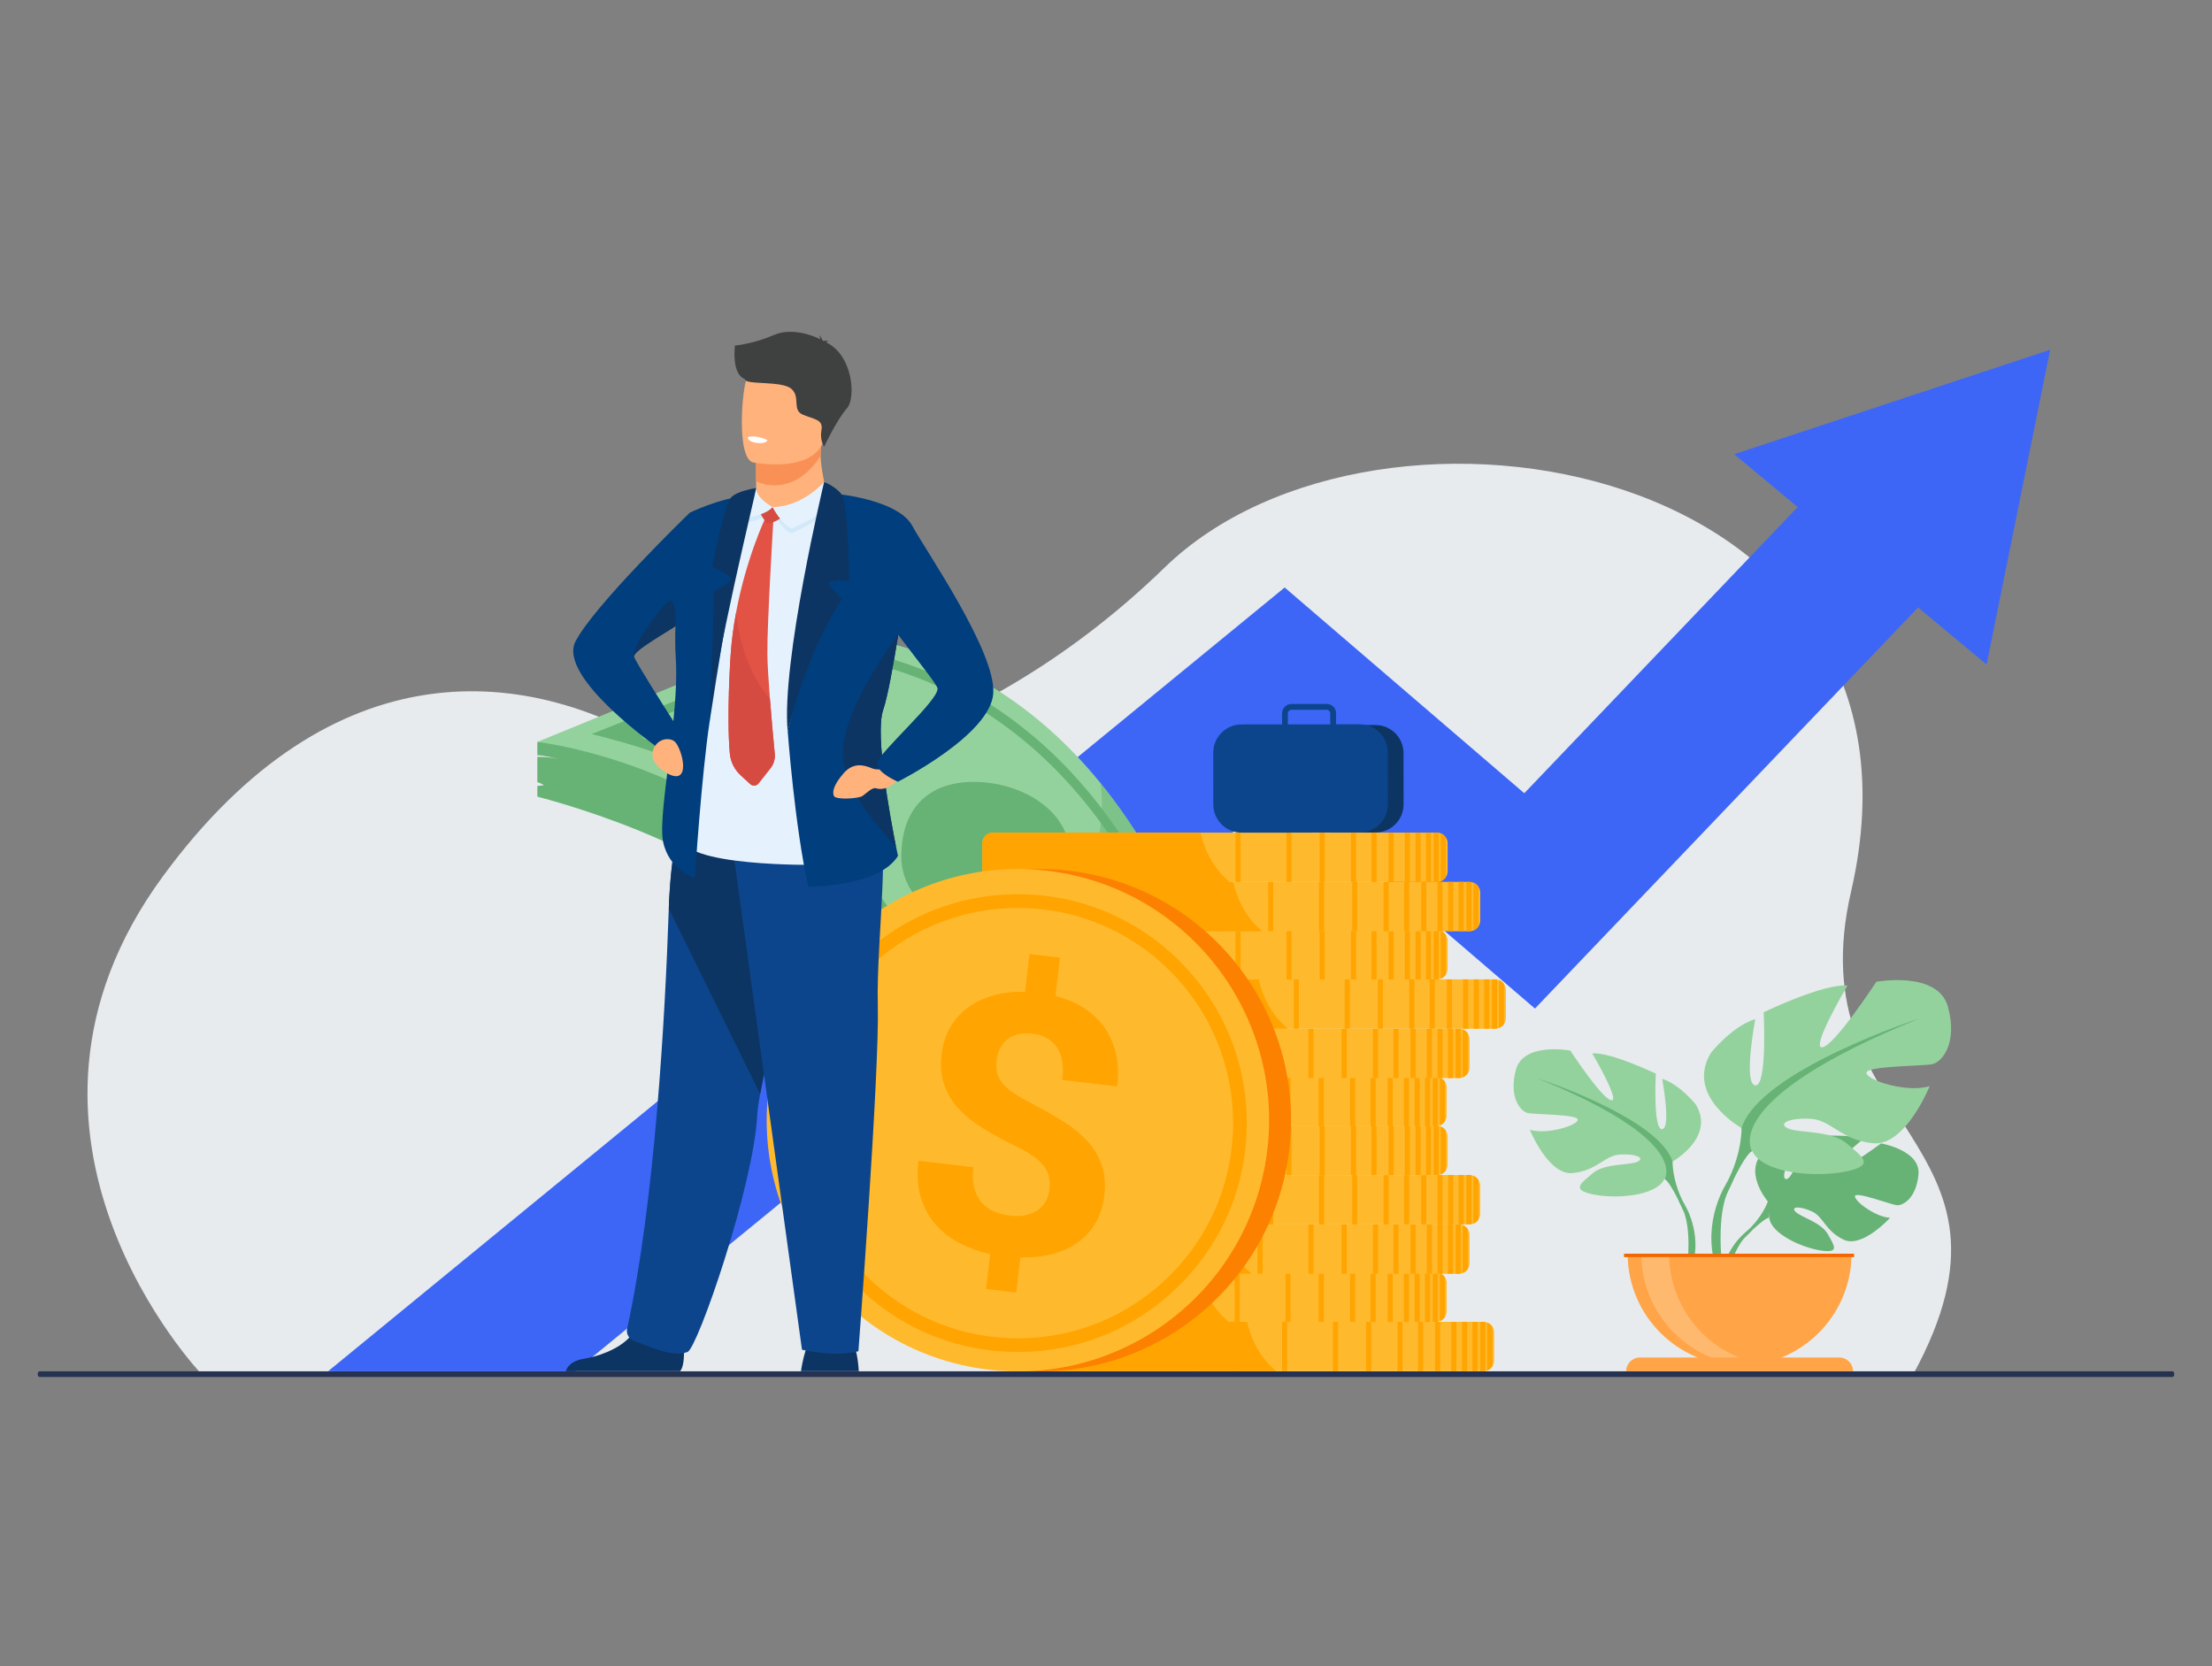
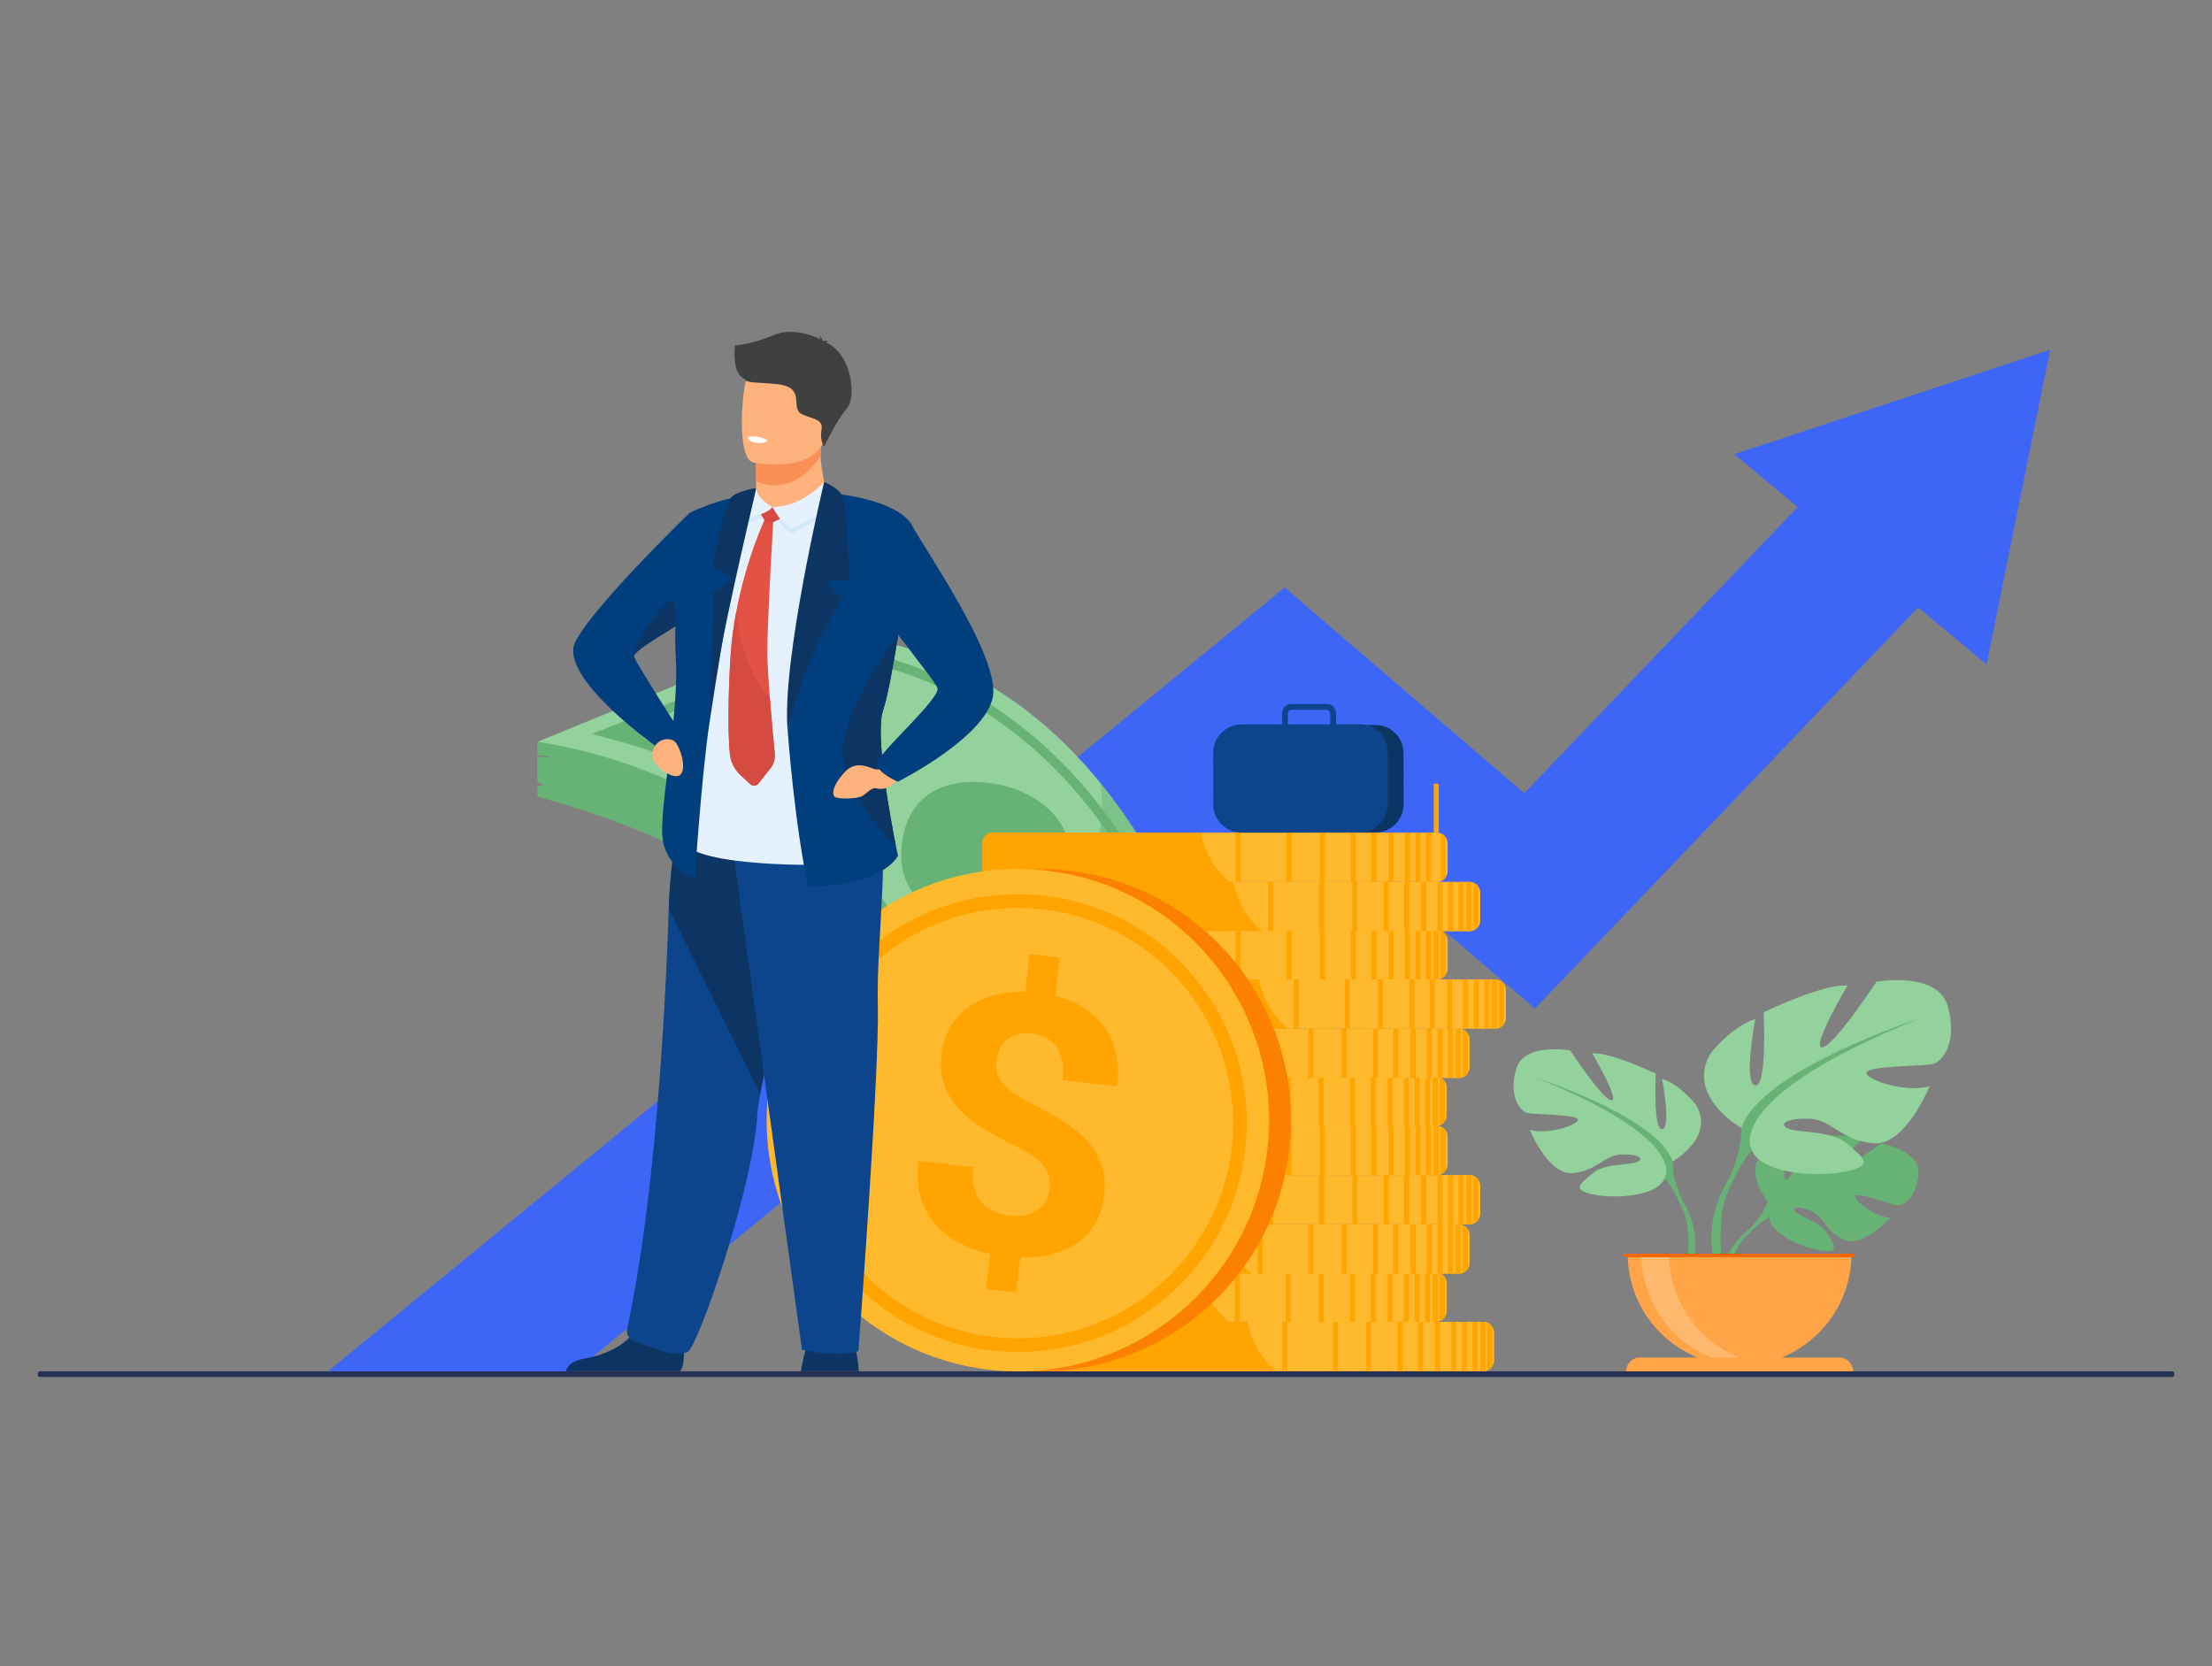
<svg xmlns="http://www.w3.org/2000/svg" id="The_Problem" version="1.1" viewBox="0 0 703.53 530">
  <rect x="0" y="0" width="703.53" height="530" fill="#808080" stroke="none" />
  <defs>
    <style>
      .st0 {
        fill: #0d458d;
      }

      .st1 {
        fill: #ffb96f;
      }

      .st2 {
        fill: #0c3563;
      }

      .st3 {
        fill: #3f4040;
      }

      .st4 {
        fill: #263252;
      }

      .st5 {
        fill: #fff;
      }

      .st6 {
        fill: #ffa400;
      }

      .st7 {
        fill: #3d66f7;
      }

      .st8 {
        fill: #fc8100;
      }

      .st9 {
        fill: #ffb92c;
      }

      .st10 {
        opacity: .5;
      }

      .st10, .st11 {
        fill: #67b375;
      }

      .st12 {
        fill: #f99156;
      }

      .st13 {
        fill: #ffa447;
      }

      .st14 {
        fill: #d54b41;
      }

      .st15 {
        fill: #94d29d;
      }

      .st16 {
        fill: #f46700;
      }

      .st17 {
        fill: #e5f2fd;
      }

      .st18 {
        fill: #ffb27b;
      }

      .st19 {
        fill: #003e7d;
      }

      .st20 {
        fill: #e25345;
      }

      .st21 {
        fill: #d2e9f9;
      }

      .st22 {
        fill: #e7ebee;
      }
    </style>
  </defs>
-   <path class="st22" d="M64.16,437.14s-72.79-76.09-12.31-158.47c53.66-73.09,116.23-68.09,162.13-38.43,19.55,12.63,92.59,2.28,156.45-59.74,67.99-66.03,249.87-33.6,218.31,103.06-17.57,76.09,60.9,78.26,19.67,153.74l-544.26-.16Z" />
  <path class="st4" d="M12.64,436.17h678.24c.35,0,.63.28.63.63v.54c0,.35-.28.63-.63.63H12.65c-.35,0-.63-.28-.63-.63v-.54c0-.35.28-.63.63-.63Z" />
  <polygon class="st7" points="652.06 111.24 551.58 144.47 571.75 161.28 571.75 161.28 484.8 252.3 408.59 186.86 104.37 436.13 107.05 436.17 182.84 436.17 407.85 251.81 488.19 320.79 610.06 193.21 610.06 193.21 631.84 211.36 652.06 111.24" />
  <g>
    <g>
      <path class="st11" d="M295.73,375.52l-23.08-1.99s1.33-14.23-2.73-33.21c-3-14.02-8.94-30.63-20.53-46.02-19.77-26.24-78.49-40.91-78.49-40.91v-3.4l2.11-.23s-.91-.63-2.11-1v-8.03c1.73-.02,4.22.08,6.67.65-1.38-.34-4.31-1.02-6.67-1.2v-4.22c85.06,2.27,112.8,53.65,121.49,93.41,5.57,25.45,3.33,46.14,3.33,46.14Z" />
      <path class="st15" d="M396.75,368.05l-101.02,7.47c-.52-15.56-4.58-31.65-8.51-43.85-3.93-12.2-7.73-20.51-7.73-20.51-30.22-66.22-108.58-75.19-108.58-75.19l86.97-35.62c42.02,3.16,71.49,23.34,92.11,48.68,40.38,49.62,46.76,119.02,46.76,119.02Z" />
    </g>
    <path class="st10" d="M396.75,368.05l-101.02,7.47-23.08-1.99s1.33-14.23-2.73-33.21c4.81-2.9,10.53-5.79,17.3-8.65,1.78-.75,3.5-1.51,5.18-2.29,64.32-29.69,58.33-75.93,57.6-80.35,40.38,49.62,46.76,119.02,46.76,119.02Z" />
    <path class="st11" d="M388.81,375.83l-90.03-1.74.32-1.73c.05-.26,4.67-26.66-6.12-56.67-6.32-17.58-16.63-32.96-30.64-45.72-17.55-15.98-41-27.87-69.71-35.35l-4.42-1.15,70.27-27.96h.27c.76-.02,18.86-.3,42.12,10.71,13.64,6.45,26.19,15.46,37.31,26.78,13.88,14.13,25.55,31.91,34.7,52.85.72,1.61,17.82,40,16.92,63.05v.03s-.99,16.9-.99,16.9ZM302.31,371.16l83.67,1.62.82-14.01c.36-9.21-2.4-22.78-7.98-39.26-4.24-12.52-8.64-22.35-8.68-22.45-8.99-20.58-20.43-38.03-34.02-51.88-10.85-11.07-23.1-19.88-36.39-26.19-14.42-6.84-27-9.23-34.28-10.06-3.82-.43-7.69.08-11.26,1.5l-48.7,19.38c-2.54,1.01-2.41,4.64.19,5.48,23.68,7.63,43.4,18.54,58.74,32.52,14.37,13.11,24.95,28.91,31.42,46.99,5.76,16.07,7.14,30.98,7.29,40.66.11,7.51-.46,13.05-.82,15.69Z" />
    <path class="st11" d="M340.37,272.39c0,14.83-8.69,23.79-23.52,23.79s-30.19-8.96-30.19-23.79,8.21-23.7,23.05-23.7,30.66,8.87,30.66,23.7Z" />
  </g>
  <g>
    <g>
      <path class="st9" d="M475.21,423.85v8.86c0,.71-.21,1.36-.59,1.91-.39.57-.95,1.03-1.6,1.28-.2.08-.41.14-.63.18-.2.04-.4.05-.6.05h-141.16c-1.82,0-3.32-1.44-3.41-3.24,0-.06,0-.12,0-.18v-8.86c0-.06,0-.12,0-.18.09-1.8,1.59-3.24,3.41-3.24h141.16c.21,0,.41.02.6.05.22.04.42.1.63.18.66.25,1.21.7,1.6,1.28.37.55.59,1.2.59,1.91Z" />
      <path class="st6" d="M405.9,436.13h-75.62c-1.62,0-2.96-1.44-3.05-3.24,0-.06,0-.12,0-.18v-8.86c0-.06,0-.12,0-.18.08-1.8,1.42-3.24,3.05-3.24h66.34c1.06,4.62,3.53,11.01,9.29,15.69Z" />
      <g>
        <rect class="st6" x="456.43" y="420.44" width="1.6" height="15.69" />
        <rect class="st6" x="451" y="420.44" width="1.6" height="15.69" />
        <rect class="st6" x="444.49" y="420.44" width="1.6" height="15.69" />
        <rect class="st6" x="434.51" y="420.44" width="1.6" height="15.69" />
        <rect class="st6" x="423.95" y="420.44" width="1.6" height="15.69" />
        <rect class="st6" x="407.77" y="420.44" width="1.6" height="15.69" />
        <rect class="st6" x="392.62" y="420.44" width="1.6" height="15.69" />
        <rect class="st6" x="379.09" y="420.44" width="1.6" height="15.69" />
        <rect class="st6" x="461.6" y="420.44" width="1.6" height="15.69" />
        <rect class="st6" x="465.02" y="420.44" width="1.6" height="15.69" />
        <rect class="st6" x="468.31" y="420.44" width="1.6" height="15.69" />
        <path class="st6" d="M472.4,420.49v15.58c-.2.04-.4.05-.6.05h-1v-15.69h1c.21,0,.41.02.6.05Z" />
        <path class="st6" d="M474.63,421.95v12.68c-.39.57-.95,1.03-1.6,1.28v-15.23c.66.25,1.21.7,1.6,1.28Z" />
      </g>
    </g>
    <g>
      <path class="st9" d="M460.12,408.16v8.86c0,.71-.21,1.36-.59,1.91-.39.57-.95,1.03-1.6,1.28-.2.08-.41.14-.63.18-.2.04-.4.05-.6.05h-141.16c-1.82,0-3.32-1.44-3.41-3.24,0-.06,0-.12,0-.18v-8.86c0-.06,0-.12,0-.18.09-1.8,1.59-3.24,3.41-3.24h141.16c.09,0,.18,0,.27.01.04,0,.08,0,.12.01.04,0,.08,0,.13.02.03,0,.06,0,.09.02.22.04.42.1.63.18.03.01.06.02.09.04.03.01.06.02.09.04.06.03.12.05.17.08.03.02.07.04.1.05.03.02.06.03.09.05.05.03.11.07.16.1.06.04.12.08.18.13.05.03.09.07.13.11,0,0,0,0,0,0,.03.02.06.05.09.08.09.08.17.17.25.25.02.03.05.05.07.08.02.03.04.05.07.08.04.06.09.12.13.17.37.55.59,1.2.59,1.91Z" />
      <path class="st6" d="M390.8,420.44h-75.62c-1.63,0-2.96-1.44-3.05-3.24,0-.06,0-.12,0-.18v-8.86c0-.06,0-.12,0-.18.08-1.8,1.42-3.24,3.05-3.24h66.33c.03.13.06.26.09.39,1.11,4.58,3.59,10.75,9.2,15.31Z" />
      <g>
        <rect class="st6" x="441.34" y="404.75" width="1.6" height="15.69" />
        <rect class="st6" x="435.91" y="404.75" width="1.6" height="15.69" />
        <rect class="st6" x="429.4" y="404.75" width="1.6" height="15.69" />
        <rect class="st6" x="419.41" y="404.75" width="1.6" height="15.69" />
        <rect class="st6" x="408.86" y="404.75" width="1.6" height="15.69" />
        <rect class="st6" x="392.68" y="404.75" width="1.6" height="15.69" />
        <rect class="st6" x="377.53" y="404.75" width="1.6" height="15.69" />
        <rect class="st6" x="364" y="404.75" width="1.6" height="15.69" />
        <rect class="st6" x="446.51" y="404.75" width="1.6" height="15.69" />
        <rect class="st6" x="449.92" y="404.75" width="1.6" height="15.69" />
        <rect class="st6" x="453.22" y="404.75" width="1.6" height="15.69" />
        <path class="st6" d="M457.31,404.8v15.58c-.2.04-.4.05-.6.05h-1v-15.69h1c.21,0,.41.02.6.05Z" />
        <path class="st6" d="M459.53,406.25v12.68c-.39.57-.95,1.03-1.6,1.28v-15.23c.66.25,1.21.7,1.6,1.28Z" />
      </g>
    </g>
    <g>
      <path class="st9" d="M467.41,392.86v8.86c0,.71-.22,1.36-.59,1.91-.39.57-.95,1.03-1.6,1.28-.2.08-.41.14-.63.18-.2.04-.4.05-.6.05h-141.16c-.57,0-1.1-.14-1.57-.39-1-.52-1.71-1.53-1.83-2.7,0-.05,0-.1-.01-.15,0-.06,0-.12,0-.18v-8.86c0-.06,0-.12,0-.18.09-1.8,1.59-3.24,3.41-3.24h141.16c.21,0,.41.02.6.05.22.04.42.1.63.18.65.25,1.21.7,1.6,1.28.37.55.59,1.2.59,1.91Z" />
      <path class="st6" d="M398.1,405.13h-75.62c-.51,0-.98-.14-1.4-.39-.89-.52-1.53-1.53-1.63-2.7,0-.05,0-.1-.01-.15,0-.06,0-.12,0-.18v-8.86c0-.06,0-.12,0-.18.08-1.8,1.42-3.24,3.05-3.24h66.34c1.03,4.49,3.39,10.66,8.82,15.31.15.13.31.26.46.39Z" />
      <g>
        <rect class="st6" x="448.63" y="389.44" width="1.6" height="15.69" />
        <rect class="st6" x="443.2" y="389.44" width="1.6" height="15.69" />
        <rect class="st6" x="436.69" y="389.44" width="1.6" height="15.69" />
        <rect class="st6" x="426.71" y="389.44" width="1.6" height="15.69" />
        <rect class="st6" x="416.15" y="389.44" width="1.6" height="15.69" />
        <rect class="st6" x="399.97" y="389.44" width="1.6" height="15.69" />
        <rect class="st6" x="384.82" y="389.44" width="1.6" height="15.69" />
        <rect class="st6" x="371.29" y="389.44" width="1.6" height="15.69" />
        <rect class="st6" x="453.8" y="389.44" width="1.6" height="15.69" />
        <rect class="st6" x="457.22" y="389.44" width="1.6" height="15.69" />
        <rect class="st6" x="460.51" y="389.44" width="1.6" height="15.69" />
        <path class="st6" d="M464.6,389.5v15.58c-.2.04-.4.05-.6.05h-1v-15.69h1c.21,0,.41.02.6.05Z" />
        <path class="st6" d="M466.83,390.95v12.68c-.39.57-.95,1.02-1.6,1.28v-15.23c.66.25,1.21.7,1.6,1.28Z" />
      </g>
    </g>
    <g>
      <path class="st9" d="M470.79,377.16v8.86c0,.71-.22,1.36-.59,1.91-.39.57-.95,1.03-1.6,1.28-.2.08-.41.14-.63.18-.2.04-.4.05-.6.05h-141.16c-1.82,0-3.32-1.44-3.41-3.24,0-.06,0-.12,0-.18v-8.86c0-.06,0-.12,0-.18.09-1.66,1.37-3.02,3.01-3.21.13-.02.27-.02.4-.02h141.16c.21,0,.41.02.6.05.22.04.42.1.63.18.65.25,1.21.7,1.6,1.28.37.55.59,1.2.59,1.91Z" />
      <path class="st6" d="M401.48,389.44h-75.62c-1.62,0-2.96-1.44-3.05-3.24,0-.06,0-.12,0-.18v-8.86c0-.06,0-.12,0-.18.08-1.66,1.23-3.02,2.68-3.21.12-.02.24-.02.36-.02h66.34s0,.02,0,.02c1.06,4.62,3.53,10.99,9.28,15.67Z" />
      <g>
        <rect class="st6" x="452.01" y="373.75" width="1.6" height="15.69" />
        <rect class="st6" x="446.58" y="373.75" width="1.6" height="15.69" />
        <rect class="st6" x="440.07" y="373.75" width="1.6" height="15.69" />
        <rect class="st6" x="430.09" y="373.75" width="1.6" height="15.69" />
        <rect class="st6" x="419.53" y="373.75" width="1.6" height="15.69" />
        <rect class="st6" x="403.35" y="373.75" width="1.6" height="15.69" />
        <rect class="st6" x="388.2" y="373.75" width="1.6" height="15.69" />
        <rect class="st6" x="374.67" y="373.75" width="1.6" height="15.69" />
        <rect class="st6" x="457.18" y="373.75" width="1.6" height="15.69" />
        <rect class="st6" x="460.6" y="373.75" width="1.6" height="15.69" />
        <rect class="st6" x="463.9" y="373.75" width="1.6" height="15.69" />
        <path class="st6" d="M467.98,373.8v15.58c-.2.04-.4.05-.6.05h-1v-15.69h1c.21,0,.41.02.6.05Z" />
        <path class="st6" d="M470.21,375.26v12.68c-.39.57-.95,1.03-1.6,1.28v-15.23c.65.25,1.21.7,1.6,1.28Z" />
      </g>
    </g>
    <g>
      <path class="st9" d="M460.42,361.5v8.86c0,.71-.22,1.36-.59,1.91-.39.57-.95,1.03-1.6,1.28-.2.08-.41.14-.62.18-.07.01-.13.02-.2.03-.04,0-.07,0-.11.01-.04,0-.07,0-.11,0-.06,0-.12,0-.18,0h-141.16c-1.82,0-3.32-1.44-3.41-3.24,0-.06,0-.12,0-.18v-8.86c0-.06,0-.12,0-.18,0-.05,0-.1,0-.14.14-1.45,1.19-2.64,2.56-2.99.03,0,.07-.02.1-.02.24-.05.48-.08.74-.08h141.16c.1,0,.21,0,.31.01.05,0,.09,0,.14.02h0c.05,0,.11.02.16.03.22.04.42.1.62.18.66.25,1.21.7,1.6,1.28.37.55.59,1.2.59,1.91Z" />
      <path class="st6" d="M391.1,373.77h-75.62c-1.62,0-2.96-1.44-3.05-3.24,0-.06,0-.12,0-.18v-8.86c0-.06,0-.12,0-.18,0-.05,0-.1,0-.14.12-1.48,1.1-2.69,2.37-3.01.04-.01.09-.02.13-.03.18-.04.35-.05.54-.05h66.34s.02.07.03.11c1.07,4.6,3.54,10.91,9.23,15.56,0,0,.02.02.03.02Z" />
      <g>
        <rect class="st6" x="441.64" y="358.08" width="1.6" height="15.69" />
        <rect class="st6" x="436.21" y="358.08" width="1.6" height="15.69" />
        <rect class="st6" x="429.69" y="358.08" width="1.6" height="15.69" />
        <rect class="st6" x="419.71" y="358.08" width="1.6" height="15.69" />
        <rect class="st6" x="409.16" y="358.08" width="1.6" height="15.69" />
        <rect class="st6" x="392.97" y="358.08" width="1.6" height="15.69" />
        <rect class="st6" x="377.82" y="358.08" width="1.6" height="15.69" />
        <rect class="st6" x="364.29" y="358.08" width="1.6" height="15.69" />
        <rect class="st6" x="446.81" y="358.08" width="1.6" height="15.69" />
        <rect class="st6" x="450.22" y="358.08" width="1.6" height="15.69" />
        <rect class="st6" x="453.52" y="358.08" width="1.6" height="15.69" />
        <path class="st6" d="M457.6,358.13v15.58c-.2.04-.4.05-.6.05h-1v-15.69h1c.21,0,.41.02.6.05Z" />
        <path class="st6" d="M459.83,359.59v12.68c-.39.57-.95,1.03-1.6,1.28v-15.23c.66.25,1.21.7,1.6,1.28Z" />
      </g>
    </g>
    <g>
      <path class="st9" d="M460.12,345.92v8.86c0,.71-.21,1.36-.59,1.91-.39.57-.95,1.03-1.6,1.28-.16.06-.32.11-.49.15h0s-.09.02-.13.03c-.2.04-.4.05-.6.05h-141.16c-.15,0-.3,0-.44-.03-.06,0-.11-.01-.17-.03-1.54-.28-2.72-1.59-2.8-3.18,0-.06,0-.12,0-.18v-8.86c0-.06,0-.12,0-.18.09-1.8,1.59-3.24,3.41-3.24h141.16c.09,0,.18,0,.27.01.04,0,.08,0,.12.01.04,0,.08,0,.13.02.03,0,.06,0,.09.02.22.04.42.1.63.18.03.01.06.02.09.04.03.01.06.02.09.04.06.03.12.05.17.08.06.03.12.07.18.11.05.03.11.07.16.1.06.04.12.08.18.13.05.03.09.07.13.11,0,0,0,0,0,0,.03.02.06.05.09.08.09.08.17.17.25.26.02.03.05.05.07.08.02.03.04.05.07.08.04.06.09.12.13.17.37.55.59,1.2.59,1.91Z" />
      <path class="st6" d="M390.8,358.19h-75.62c-.06,0-.12,0-.18,0-.07,0-.13-.01-.19-.02-1.45-.2-2.6-1.56-2.67-3.21,0-.06,0-.12,0-.18v-8.86c0-.06,0-.12,0-.18.08-1.8,1.42-3.24,3.05-3.24h66.33c.03.13.06.26.09.39,1.1,4.55,3.56,10.65,9.06,15.19.05.04.09.07.14.11Z" />
      <g>
        <rect class="st6" x="441.34" y="342.5" width="1.6" height="15.69" />
        <rect class="st6" x="435.91" y="342.5" width="1.6" height="15.69" />
        <rect class="st6" x="429.4" y="342.5" width="1.6" height="15.69" />
        <rect class="st6" x="419.41" y="342.5" width="1.6" height="15.69" />
        <rect class="st6" x="408.86" y="342.5" width="1.6" height="15.69" />
        <rect class="st6" x="392.68" y="342.5" width="1.6" height="15.69" />
        <rect class="st6" x="377.53" y="342.5" width="1.6" height="15.69" />
        <rect class="st6" x="364" y="342.5" width="1.6" height="15.69" />
        <rect class="st6" x="446.51" y="342.5" width="1.6" height="15.69" />
        <rect class="st6" x="449.92" y="342.5" width="1.6" height="15.69" />
        <rect class="st6" x="453.22" y="342.5" width="1.6" height="15.69" />
        <path class="st6" d="M457.31,342.55v15.58c-.2.04-.4.05-.6.05h-1v-15.69h1c.21,0,.41.02.6.05Z" />
        <path class="st6" d="M459.53,344.01v12.68c-.39.57-.95,1.03-1.6,1.28v-15.23c.66.25,1.21.7,1.6,1.28Z" />
      </g>
    </g>
    <g>
      <path class="st9" d="M467.41,330.61v8.86c0,.71-.22,1.36-.59,1.91-.39.57-.95,1.03-1.6,1.28-.2.08-.41.14-.63.18-.2.04-.4.05-.6.05h-141.16c-.57,0-1.1-.14-1.57-.39-1-.52-1.71-1.53-1.83-2.7,0-.05,0-.1-.01-.15,0-.06,0-.12,0-.18v-8.86c0-.06,0-.12,0-.18.09-1.8,1.59-3.24,3.41-3.24h141.16c.21,0,.41.02.6.05.22.04.42.1.63.18.65.25,1.21.7,1.6,1.28.37.55.59,1.2.59,1.91Z" />
      <path class="st6" d="M398.1,342.89h-75.62c-.51,0-.98-.14-1.4-.39-.89-.52-1.53-1.53-1.63-2.7,0-.05,0-.1-.01-.15,0-.06,0-.12,0-.18v-8.86c0-.06,0-.12,0-.18.08-1.8,1.42-3.24,3.05-3.24h66.34c1.03,4.49,3.39,10.66,8.82,15.31.15.13.31.26.46.39Z" />
      <g>
        <rect class="st6" x="448.63" y="327.2" width="1.6" height="15.69" />
        <rect class="st6" x="443.2" y="327.2" width="1.6" height="15.69" />
        <rect class="st6" x="436.69" y="327.2" width="1.6" height="15.69" />
        <rect class="st6" x="426.71" y="327.2" width="1.6" height="15.69" />
        <rect class="st6" x="416.15" y="327.2" width="1.6" height="15.69" />
        <rect class="st6" x="399.97" y="327.2" width="1.6" height="15.69" />
        <rect class="st6" x="384.82" y="327.2" width="1.6" height="15.69" />
-         <rect class="st6" x="371.29" y="327.2" width="1.6" height="15.69" />
        <rect class="st6" x="453.8" y="327.2" width="1.6" height="15.69" />
        <rect class="st6" x="457.22" y="327.2" width="1.6" height="15.69" />
        <rect class="st6" x="460.51" y="327.2" width="1.6" height="15.69" />
        <path class="st6" d="M464.6,327.25v15.58c-.2.04-.4.05-.6.05h-1v-15.69h1c.21,0,.41.02.6.05Z" />
        <path class="st6" d="M466.83,328.7v12.68c-.39.57-.95,1.03-1.6,1.28v-15.23c.66.25,1.21.7,1.6,1.28Z" />
      </g>
    </g>
    <g>
      <path class="st9" d="M478.95,314.92v8.86c0,.71-.22,1.36-.59,1.91-.39.57-.95,1.03-1.6,1.28-.2.08-.41.14-.62.18-.2.04-.4.05-.6.05h-141.16c-1.82,0-3.32-1.44-3.41-3.24,0-.06,0-.12,0-.18v-8.86c0-.06,0-.12,0-.18.09-1.66,1.37-3.02,3.01-3.22.13-.02.27-.02.4-.02h141.16c.21,0,.41.02.6.05.22.04.42.1.62.18.66.25,1.21.7,1.6,1.28.37.55.59,1.2.59,1.91Z" />
      <path class="st6" d="M409.63,327.19h-75.62c-1.62,0-2.96-1.44-3.05-3.24,0-.06,0-.12,0-.18v-8.86c0-.06,0-.12,0-.18.08-1.66,1.23-3.02,2.68-3.22.12-.02.24-.02.36-.02h66.34s0,.02,0,.02c1.06,4.62,3.53,10.99,9.28,15.67Z" />
      <g>
        <rect class="st6" x="460.17" y="311.5" width="1.6" height="15.69" />
        <rect class="st6" x="454.74" y="311.5" width="1.6" height="15.69" />
        <rect class="st6" x="448.23" y="311.5" width="1.6" height="15.69" />
        <rect class="st6" x="438.24" y="311.5" width="1.6" height="15.69" />
        <rect class="st6" x="427.69" y="311.5" width="1.6" height="15.69" />
        <rect class="st6" x="411.51" y="311.5" width="1.6" height="15.69" />
        <rect class="st6" x="396.35" y="311.5" width="1.6" height="15.69" />
        <rect class="st6" x="382.83" y="311.5" width="1.6" height="15.69" />
        <rect class="st6" x="465.34" y="311.5" width="1.6" height="15.69" />
        <rect class="st6" x="468.75" y="311.5" width="1.6" height="15.69" />
        <rect class="st6" x="472.05" y="311.5" width="1.6" height="15.69" />
        <path class="st6" d="M476.14,311.56v15.58c-.2.04-.4.05-.6.05h-1v-15.69h1c.21,0,.41.02.6.05Z" />
        <path class="st6" d="M478.36,313.01v12.68c-.39.57-.95,1.03-1.6,1.28v-15.23c.66.25,1.21.7,1.6,1.28Z" />
      </g>
    </g>
    <g>
      <path class="st9" d="M460.42,299.25v8.86c0,.71-.22,1.36-.59,1.91-.39.57-.95,1.03-1.6,1.28-.2.08-.41.14-.62.18-.07.01-.13.02-.2.03-.05,0-.11.01-.16.02-.03,0-.05,0-.08,0-.06,0-.11,0-.17,0h-141.16c-1.82,0-3.32-1.44-3.41-3.24,0-.06,0-.12,0-.18v-8.86c0-.06,0-.12,0-.18.09-1.8,1.59-3.24,3.41-3.24h141.16c.06,0,.12,0,.18,0,.14,0,.28.02.42.05.22.04.42.1.62.18.1.04.2.08.3.13.06.03.12.06.18.09,0,0,.01,0,.02.01.06.03.12.07.17.11.01,0,.02.01.03.02.05.03.1.07.15.11.12.09.23.19.34.3.03.03.07.07.1.1,0,0,.01.01.02.02.02.02.04.04.06.06,0,0,0,0,.01.01.03.04.07.08.1.12.05.06.09.12.14.18.37.55.59,1.2.59,1.91Z" />
      <path class="st6" d="M391.1,311.53h-75.62c-1.62,0-2.96-1.44-3.05-3.24,0-.06,0-.12,0-.18v-8.86c0-.06,0-.12,0-.18.08-1.8,1.42-3.24,3.05-3.24h66.34c.03.12.05.24.09.36,1.1,4.58,3.58,10.74,9.17,15.31,0,0,.02.02.03.02Z" />
      <g>
        <rect class="st6" x="441.64" y="295.83" width="1.6" height="15.69" />
        <rect class="st6" x="436.21" y="295.83" width="1.6" height="15.69" />
        <rect class="st6" x="429.69" y="295.83" width="1.6" height="15.69" />
        <rect class="st6" x="419.71" y="295.83" width="1.6" height="15.69" />
        <rect class="st6" x="409.16" y="295.83" width="1.6" height="15.69" />
        <rect class="st6" x="392.97" y="295.83" width="1.6" height="15.69" />
        <rect class="st6" x="377.82" y="295.83" width="1.6" height="15.69" />
        <rect class="st6" x="364.29" y="295.83" width="1.6" height="15.69" />
        <rect class="st6" x="446.81" y="295.83" width="1.6" height="15.69" />
        <rect class="st6" x="450.22" y="295.83" width="1.6" height="15.69" />
        <rect class="st6" x="453.52" y="295.83" width="1.6" height="15.69" />
        <path class="st6" d="M457.6,295.89v15.58c-.2.04-.4.05-.6.05h-1v-15.69h1c.21,0,.41.02.6.05Z" />
        <path class="st6" d="M459.83,297.34v12.68c-.39.57-.95,1.03-1.6,1.28v-15.23c.66.25,1.21.7,1.6,1.28Z" />
      </g>
    </g>
    <g>
      <path class="st9" d="M470.79,283.92v8.86c0,.71-.22,1.36-.59,1.91-.39.57-.95,1.03-1.6,1.28-.2.08-.41.14-.63.18-.2.04-.4.05-.6.05h-141.16c-.55,0-1.07-.13-1.53-.36-1.03-.52-1.77-1.54-1.88-2.74,0-.04,0-.09,0-.14,0-.06,0-.12,0-.18v-8.86c0-.06,0-.12,0-.18.09-1.66,1.37-3.02,3.01-3.22.13-.02.27-.02.4-.02h141.16c.21,0,.41.02.6.05.22.04.42.1.63.18.65.25,1.21.7,1.6,1.28.37.55.59,1.2.59,1.91Z" />
      <path class="st6" d="M401.48,296.2h-75.62c-.49,0-.95-.13-1.36-.36-.92-.52-1.58-1.54-1.68-2.74,0-.04,0-.09,0-.14,0-.06,0-.12,0-.18v-8.86c0-.06,0-.12,0-.18.08-1.66,1.23-3.02,2.68-3.22.12-.02.24-.02.36-.02h66.34s0,.02,0,.02c1.03,4.5,3.41,10.67,8.85,15.31.14.12.29.24.43.36Z" />
      <g>
        <rect class="st6" x="452.01" y="280.5" width="1.6" height="15.69" />
        <rect class="st6" x="446.58" y="280.5" width="1.6" height="15.69" />
        <rect class="st6" x="440.07" y="280.5" width="1.6" height="15.69" />
        <rect class="st6" x="430.09" y="280.5" width="1.6" height="15.69" />
        <rect class="st6" x="419.53" y="280.5" width="1.6" height="15.69" />
        <rect class="st6" x="403.35" y="280.5" width="1.6" height="15.69" />
        <rect class="st6" x="388.2" y="280.5" width="1.6" height="15.69" />
        <rect class="st6" x="374.67" y="280.5" width="1.6" height="15.69" />
        <rect class="st6" x="457.18" y="280.5" width="1.6" height="15.69" />
        <rect class="st6" x="460.6" y="280.5" width="1.6" height="15.69" />
        <rect class="st6" x="463.9" y="280.5" width="1.6" height="15.69" />
        <path class="st6" d="M467.98,280.56v15.58c-.2.04-.4.05-.6.05h-1v-15.69h1c.21,0,.41.02.6.05Z" />
        <path class="st6" d="M470.21,282.01v12.68c-.39.57-.95,1.03-1.6,1.28v-15.23c.65.25,1.21.7,1.6,1.28Z" />
      </g>
    </g>
    <g>
      <path class="st9" d="M460.42,268.25v8.86c0,.71-.22,1.36-.59,1.91-.39.57-.95,1.03-1.6,1.28-.2.08-.41.14-.62.18-.07.01-.13.02-.2.03-.04,0-.07,0-.11.01-.04,0-.07,0-.11,0-.06,0-.12,0-.18,0h-141.16c-1.82,0-3.32-1.44-3.41-3.24,0-.06,0-.12,0-.18v-8.86c0-.06,0-.12,0-.18.09-1.8,1.59-3.24,3.41-3.24h141.16c.21,0,.41.02.6.05.22.04.42.1.62.18.66.25,1.21.7,1.6,1.28.37.55.59,1.2.59,1.91Z" />
      <path class="st6" d="M391.1,280.53h-75.62c-1.62,0-2.96-1.44-3.05-3.24,0-.06,0-.12,0-.18v-8.86c0-.06,0-.12,0-.18.08-1.8,1.42-3.24,3.05-3.24h66.34c1.06,4.61,3.52,10.99,9.26,15.67,0,0,.02.02.03.02Z" />
      <g>
        <rect class="st6" x="441.64" y="264.84" width="1.6" height="15.69" />
        <rect class="st6" x="436.21" y="264.84" width="1.6" height="15.69" />
        <rect class="st6" x="429.69" y="264.84" width="1.6" height="15.69" />
        <rect class="st6" x="419.71" y="264.84" width="1.6" height="15.69" />
        <rect class="st6" x="409.16" y="264.84" width="1.6" height="15.69" />
        <rect class="st6" x="392.97" y="264.84" width="1.6" height="15.69" />
        <rect class="st6" x="377.82" y="264.84" width="1.6" height="15.69" />
        <rect class="st6" x="364.29" y="264.84" width="1.6" height="15.69" />
        <rect class="st6" x="446.81" y="264.84" width="1.6" height="15.69" />
        <rect class="st6" x="450.22" y="264.84" width="1.6" height="15.69" />
        <rect class="st6" x="453.52" y="264.84" width="1.6" height="15.69" />
-         <path class="st6" d="M457.6,264.89v15.58c-.2.04-.4.05-.6.05h-1v-15.69h1c.21,0,.41.02.6.05Z" />
+         <path class="st6" d="M457.6,264.89c-.2.04-.4.05-.6.05h-1v-15.69h1c.21,0,.41.02.6.05Z" />
        <path class="st6" d="M459.83,266.34v12.68c-.39.57-.95,1.03-1.6,1.28v-15.23c.66.25,1.21.7,1.6,1.28Z" />
      </g>
    </g>
  </g>
  <g>
    <circle class="st8" cx="330.71" cy="356.28" r="79.89" transform="translate(-66.61 636.36) rotate(-82.31)" />
    <circle class="st9" cx="323.74" cy="356.28" r="79.89" transform="translate(-83.65 612.75) rotate(-79.93)" />
    <path class="st6" d="M323.74,430.01c-19.44,0-37.72-7.57-51.47-21.32-13.75-13.75-21.32-32.03-21.32-51.47s7.57-37.72,21.32-51.47c13.75-13.75,32.03-21.32,51.47-21.32s37.72,7.57,51.47,21.32c13.75,13.75,21.32,32.03,21.32,51.47s-7.57,37.72-21.32,51.47c-13.75,13.75-32.03,21.32-51.47,21.32ZM323.74,288.78c-18.28,0-35.47,7.12-48.4,20.05-12.93,12.93-20.05,30.12-20.05,48.4s7.12,35.47,20.05,48.4c12.93,12.93,30.12,20.05,48.4,20.05s35.47-7.12,48.4-20.05c12.93-12.93,20.05-30.12,20.05-48.4s-7.12-35.47-20.05-48.4c-12.93-12.93-30.12-20.05-48.4-20.05Z" />
    <path class="st6" d="M333.76,378.35c.19-1.57.13-2.98-.17-4.23-.3-1.25-.9-2.42-1.79-3.51-.89-1.09-2.08-2.14-3.57-3.15-1.49-1.01-3.34-2.04-5.54-3.1-3.78-1.85-7.19-3.73-10.23-5.62-3.04-1.9-5.59-3.97-7.65-6.22-2.06-2.25-3.56-4.78-4.52-7.59-.95-2.8-1.21-6.04-.78-9.7.38-3.18,1.28-6.01,2.72-8.49,1.44-2.48,3.32-4.57,5.64-6.27,2.32-1.69,5.01-2.98,8.08-3.85,3.06-.87,6.42-1.26,10.08-1.16l1.42-12,9.66,1.15-1.44,12.17c3.41.86,6.44,2.15,9.09,3.86,2.65,1.72,4.83,3.8,6.54,6.23,1.71,2.44,2.92,5.23,3.63,8.36.71,3.14.84,6.57.4,10.31l-17.44-2.07c.53-4.48-.07-7.96-1.79-10.42-1.73-2.46-4.26-3.89-7.6-4.28-1.81-.21-3.4-.15-4.77.2-1.37.35-2.53.91-3.47,1.69-.95.78-1.7,1.74-2.24,2.89-.54,1.15-.9,2.41-1.06,3.8-.16,1.38-.11,2.66.16,3.83.27,1.17.84,2.29,1.71,3.36.87,1.07,2.07,2.12,3.6,3.16,1.53,1.03,3.45,2.14,5.76,3.33,3.73,1.92,7.1,3.84,10.12,5.75,3.02,1.91,5.55,4,7.61,6.28,2.06,2.27,3.56,4.81,4.51,7.61.95,2.81,1.21,6.02.78,9.64-.39,3.29-1.31,6.17-2.77,8.65-1.46,2.48-3.35,4.55-5.66,6.21-2.32,1.66-5.02,2.89-8.12,3.7-3.09.81-6.47,1.16-10.13,1.07l-1.32,11.16-9.6-1.14,1.32-11.1c-3.3-.73-6.44-1.84-9.43-3.33-2.99-1.49-5.56-3.44-7.72-5.83-2.16-2.4-3.78-5.29-4.85-8.68-1.07-3.39-1.33-7.32-.8-11.81l17.44,2.07c-.32,2.65-.21,4.91.33,6.78.53,1.86,1.36,3.4,2.48,4.62,1.12,1.21,2.45,2.13,3.99,2.75,1.54.62,3.13,1.02,4.78,1.22,1.89.22,3.58.18,5.07-.14,1.49-.32,2.76-.85,3.83-1.59,1.07-.74,1.91-1.68,2.54-2.8.62-1.12,1.02-2.37,1.18-3.75Z" />
  </g>
  <g>
    <g>
      <path class="st11" d="M562.27,382.16s-8.67-10.11-.53-16.53c0,0,5.94-3.6,10.78-3.3,0,0-6.86,11.51-4.64,12.65,2.22,1.14,6.72-13.38,6.72-13.38,0,0,13.52-1.31,17.87.78,0,0-11.56,9.46-9.12,10.02,2.43.56,14.92-8.72,14.92-8.72,0,0,12.58,2.14,11.91,9.82-.67,7.67-5.01,10.04-6.91,9.84-1.91-.2-13.05-4.46-13.29-2.9-.24,1.56,6.47,6.66,11.16,6.9,0,0-8.87,9.78-14.77,6.96-5.9-2.82-6.4-7.3-10.07-8.98-3.67-1.68-6.81-1.67-5.29.04,1.52,1.71,8.17,3.38,10.27,7.09,2.1,3.72,3.99,6.22-2.11,5.31-6.1-.92-16.01-5.38-16.45-10.49l-.44-5.11Z" />
      <g>
        <path class="st11" d="M603.98,373.7s-34.17-1.32-41.72,8.46c0,0-1.67,5-6.8,9.55l-.8,2.18s5.92-6.24,8.04-6.62c0,0-3.31-12.11,41.28-13.57Z" />
        <path class="st11" d="M555.46,391.71s-7.33,5.42-7.84,15.12l1.33.12s2.34-10.02,6.58-13.94c4.23-3.92-.06-1.29-.06-1.29Z" />
      </g>
    </g>
    <g>
      <path class="st15" d="M531.96,369.44s13.79-7.72,7.35-18.2c0,0-5.15-6.43-10.66-8.09,0,0,2.94,15.62,0,15.99-2.94.37-2.02-17.65-2.02-17.65,0,0-14.52-6.98-20.22-6.43,0,0,9.01,15.26,6.07,14.89-2.94-.37-13.05-15.81-13.05-15.81,0,0-14.89-2.76-17.28,6.07-2.39,8.82,1.47,13.23,3.68,13.79,2.21.55,16.36.37,15.99,2.21-.37,1.84-9.93,4.78-15.26,3.12,0,0,5.88,14.52,13.6,13.79,7.72-.74,10.11-5.51,14.89-5.88,4.78-.37,8.27.92,5.88,2.21-2.39,1.29-10.48.42-14.34,3.7-3.86,3.28-6.99,5.3.18,6.77,7.17,1.47,20.04.55,22.61-4.96l2.57-5.51Z" />
      <g>
        <path class="st11" d="M488.95,342.97s38.6,12.5,43.01,26.47c0,0-.18,6.25,3.68,13.42v2.76s-4.04-9.37-6.25-10.66c0,0,8.64-12.13-40.44-31.98Z" />
        <path class="st11" d="M535.64,382.86s5.95,9.04,2.56,20.04l-1.53-.41s1.49-12.12-1.63-18.22c-3.11-6.1.6-1.42.6-1.42Z" />
      </g>
    </g>
    <g>
      <path class="st15" d="M553.9,358.79s-18.17-10.18-9.69-23.99c0,0,6.78-8.48,14.05-10.66,0,0-3.88,20.6,0,21.08,3.88.48,2.67-23.26,2.67-23.26,0,0,19.14-9.21,26.65-8.48,0,0-11.87,20.11-8,19.63,3.88-.48,17.2-20.84,17.2-20.84,0,0,19.63-3.63,22.78,8,3.15,11.63-1.94,17.45-4.85,18.17-2.91.73-21.57.48-21.08,2.91.48,2.42,13.08,6.3,20.11,4.12,0,0-7.75,19.14-17.93,18.17-10.18-.97-13.33-7.27-19.63-7.75-6.3-.48-10.9,1.21-7.75,2.91,3.15,1.7,13.81.56,18.9,4.88,5.09,4.33,9.21,6.99-.24,8.93-9.45,1.94-26.41.73-29.8-6.54l-3.39-7.27Z" />
      <g>
        <path class="st11" d="M610.6,323.9s-50.89,16.48-56.7,34.89c0,0,.24,8.24-4.85,17.69v3.63s5.33-12.36,8.24-14.05c0,0-11.39-15.99,53.31-42.16Z" />
        <path class="st11" d="M549.05,376.48s-7.85,11.92-3.37,26.42l2.02-.54s-1.96-15.98,2.15-24.01c4.11-8.04-.79-1.87-.79-1.87Z" />
      </g>
    </g>
    <path class="st13" d="M553.28,434.36c19.66,0,35.6-15.94,35.6-35.6h-71.2c0,19.66,15.94,35.6,35.6,35.6Z" />
    <path class="st1" d="M562.04,434.09c-1.45.18-2.92.27-4.42.27-19.66,0-35.6-15.94-35.6-35.6h8.84c0,18.16,13.6,33.15,31.18,35.33Z" />
    <path class="st13" d="M589.37,436.17h-72.18c0-2.43,1.97-4.39,4.39-4.39h63.4c2.43,0,4.39,1.97,4.39,4.39h0Z" />
    <rect class="st16" x="516.52" y="398.76" width="73.18" height="1.09" />
  </g>
  <g>
    <path class="st18" d="M240.49,153.09v2.16s-.58,6.75,7.74,7.74c8.31.99,15.13.86,14.9-4.35-.75-4.03-2.09-10.29-2.15-13.63-.02-1.24.06-2.56.3-4.04l-16.11-.32-4.74.78.06,11.68Z" />
    <path class="st12" d="M240.43,141.41l.06,11.68c1.71.8,3.64,1.28,5.81,1.28,7.4,0,12.19-5.43,14.69-9.37-.02-1.24.06-2.56.3-4.04l-16.11-.32-4.74.78Z" />
    <path class="st18" d="M262.52,138.36c-1.87,10.06-14.85,9.73-20.45,9.1-1.58-.18-2.57-.38-2.57-.38-1.78-.48-2.77-3.28-3.23-6.95-.92-7.27.24-17.93,1.47-20.66,1.85-4.1,5.33-8.54,18.4-5.34,13.07,3.21,8.79,11.35,6.39,24.23Z" />
    <path class="st2" d="M273.14,436.14h-18.39c.14-.96.61-3.9,1.47-6.6.3-.94.65-1.86,1.04-2.65,1.79-3.57,13.15-1.3,13.15-1.3,0,0,1.05.9,1.88,4.36.37,1.52.69,3.54.85,6.19Z" />
    <path class="st2" d="M217.57,430.33c-.05,2.5-.37,4.87-1.27,5.8h-36.37c.46-1.32,1.77-3.3,5.51-3.9,4.24-.69,10.86-2.73,14.72-6.81,1.38-1.45,2.4-3.16,2.85-5.16,1.71-7.62,14.15,2.33,14.15,2.33,0,0,.5,4.01.42,7.74Z" />
    <path class="st0" d="M241.76,347.97c-.51,2.79-.83,5.08-.91,6.72-1.16,22.55-18.99,74.13-22.18,75.33-4.93,1.86-12.71-2.1-16.77-3.39-1.68-.54-2.82-2.24-2.45-3.96,8.83-40.59,12.07-99.04,13.26-133.65.6-17.43,3.59-29.47,3.59-29.47,0,0,43.49-11.6,43.74,3.07.23,12.99-14.4,63.92-18.28,85.35Z" />
    <path class="st2" d="M241.76,347.97l-29.05-58.95c.6-17.43,3.59-29.47,3.59-29.47,0,0,43.49-11.6,43.74,3.07.23,12.99-14.4,63.92-18.28,85.35Z" />
    <path class="st0" d="M232.08,262.68l22.99,166.62s10.1,2.43,17.95.49c0,0,6.73-88.61,6.17-110.04-.56-21.42,4.83-57.32-1.23-61.28-6.06-3.96-45.88,4.22-45.88,4.22Z" />
    <path class="st3" d="M233.72,109.9s5.75-.44,12.54-3.39c5.51-2.39,12.45.24,14.71,1.43-.06-.36-.21-.86-.55-1.36,0,0,1.01.72,1.16,1.72.1.08.15.13.12.15,0,0,1.15-.21,1.89.12,0,0-.52-.07-.7.26-.02.04-.05.06-.08.09,8.59,4.15,9.38,17.73,6.62,20.87-3.33,3.78-7.31,12.29-7.31,12.29,0,0-1.45-2.01-.85-5.34.6-3.33-2.27-3.33-5.9-4.84-3.63-1.51-.6-5.74-3.78-8.31-3.17-2.57-14.82-1.06-14.66-3.02-4.32-1.57-3.2-10.23-3.2-10.67Z" />
    <path class="st17" d="M265.09,161.52l-5.29,113.56s-44.17.72-42.91-9.27c1.26-10,15.92-100.81,15.92-100.81l32.28-3.48h0Z" />
    <path class="st19" d="M280.87,225.9c-2.63,7.88,2.33,34.34,4.09,43.3.39,1.9.65,3.02.65,3.02-6.12,9.95-28.52,9.82-28.52,9.82-4.31-19.05-6.55-49.38-6.55-49.38l17.19-75.36,21.63,19.99s-1.64,12.19-3.66,24.6c-1.59,9.82-3.4,19.82-4.83,24Z" />
    <path class="st5" d="M244.1,140.02s-.42,1.3-3.69.82c0,0-2.75-.4-2.55-1.84,0,0,2.76-.81,6.24,1.02Z" />
    <path class="st19" d="M219.27,163.14s0,.02,0,.05c-1.05,1.01-30.53,29.64-36.25,40.86-5.82,11.38,26.58,34.04,26.58,34.04,0,0,2.09.82,3.53.5-1.53,12.58-3.24,24.18-2.23,29.14,1.84,8.95,10.12,11.96,10.12,11.27,0-.22,2.13-32.65,4.67-49.4,5.64-37.18,12.36-72.07,12.36-72.07-9.64,1-18.79,5.61-18.79,5.61ZM201.72,208.96s-.04-.13-.04-.17c0-1.64,6.25-5.26,13.01-9.52.09-.09.13-.13.13-.13,0,0,0,0,.01,0-.12,3.48-.11,6.9.1,10.09.38,5.9-.05,12.96-.76,20.14-3.22-5.03-11.82-18.54-12.45-20.4Z" />
    <g>
      <path class="st21" d="M266.35,157.17c.05-1.08-5.08-2.58-5.08-2.58,0,0-5.88,8.15-15.56,8.29,0,0,2.76,5.37,6.01,6.76,0,0,14.31-6.03,14.63-12.47Z" />
      <g>
        <path class="st20" d="M232.12,239.63c.24,2.65,1.45,5.12,3.41,6.93l3.08,2.84c.77.71,1.99.61,2.64-.21l3.82-4.85c1.02-1.3,1.5-2.94,1.35-4.59-.36-3.67-1.02-10.73-1.55-17.55-.43-5.52-.78-10.89-.81-14.16-.08-10.43,1.98-43.67,1.98-43.67l-2.5.13s-6.21,12.9-9.46,30.46c-.8,4.32-1.42,8.92-1.73,13.69,0,0-1.3,18.99-.24,30.98Z" />
        <path class="st14" d="M232.12,239.63c.24,2.65,1.45,5.12,3.41,6.93l3.08,2.84c.77.71,1.99.61,2.64-.21l3.82-4.85c1.02-1.3,1.5-2.94,1.35-4.59-.36-3.67-1.02-10.73-1.55-17.55-6.91-7.76-9.71-18.48-10.78-27.23-.8,4.32-1.42,8.92-1.73,13.69,0,0-1.3,18.99-.24,30.98Z" />
      </g>
      <path class="st21" d="M245.71,162.68s-5.13-3.04-5.15-6.34c0,0-3.31-.41-4.76,1.19,0,0-1.22,5.65.4,8.93,0,0,7.38-1.12,9.51-3.78Z" />
      <path class="st14" d="M249.19,162.19l-6.95-1.67s-.91.08-.88,1.21c.03,1.13,1.96,4.44,2.81,4.71.86.26,6.67-1.96,5.02-4.25Z" />
      <path class="st17" d="M265.54,156.61c.05-1.08-3.42-3.32-3.42-3.32,0,0-6.72,7.86-16.41,8,0,0,2.76,5.37,6.01,6.76,0,0,13.5-5.01,13.82-11.44Z" />
      <path class="st17" d="M245.71,161.29s-5.19-2.75-5.2-6.05c0,0-3.13,1.38-4.58,2.98,0,0-1.34,3.57.27,6.85,0,0,7.38-1.13,9.51-3.78Z" />
    </g>
    <path class="st18" d="M207.54,239.93c0-2.89,2.55-5.22,5.41-4.78.79.12,1.51.45,2.01,1.11,1.97,2.62,3.84,10.25.35,10.61-1.42.15-3.24-.85-4.65-1.92-1.43-1.08-3.12-2.78-3.12-4.58v-.43Z" />
    <path class="st2" d="M284.96,269.2c-6.33-6.59-17.28-19.56-16.89-30.2.52-14.91,17.62-37.1,17.62-37.1-1.59,9.82-3.4,19.82-4.83,24-2.63,7.88,2.33,34.34,4.09,43.3Z" />
    <path class="st18" d="M284.76,243.27s-4.55,2.28-7.32,1.14c-2.76-1.14-6.02-1.99-9.11,1.52-3.09,3.52-3.74,5.96-3.09,7.26.65,1.3,7.85.81,9.05,0,1.2-.81,3.09-2.81,4.28-2.47,3.31.96,6.1-1.56,7.66-3.57.94-1.21-1.6-1.8-1.48-3.88Z" />
    <path class="st19" d="M267.72,157.3s18.14,2.01,22.41,9.91c4.28,7.9,26.52,39.9,25.79,53.21-.73,13.3-30.34,28.22-30.34,28.22,0,0-6.56-2.77-6.66-5.75-.1-2.98,20.47-20.8,19.22-24.13-1.25-3.33-23.9-29.63-26.08-38.3-2.19-8.67-4.35-23.15-4.35-23.15Z" />
    <path class="st2" d="M214.81,199.14s-.04.04-.13.13c-6.76,4.26-13.01,7.88-13.01,9.52-.9-2.89,7.88-14.95,10.73-17.41,2.89-2.5,2.41,7.75,2.41,7.75Z" />
    <path class="st2" d="M262.12,153.29s-13.77,57.66-11.58,79.39c0,0,5.06-23.21,17.24-42.23,0,0-4.45-3.91-4.2-5.35,0,0,3.3-.98,6.5-.32,0,0-.35-24.86-2.35-27.48-2-2.63-5.61-4.01-5.61-4.01Z" />
    <path class="st2" d="M240.51,155.24c.19.09-13.64,56.35-14.81,74.36,0,0,1.38-32.14,1.24-41.4,0,0,5.72-3.03,5.72-4.09s-6.1-3.93-6.1-3.93c0,0,3.86-19.79,5.97-21.97,2.11-2.18,7.97-2.97,7.97-2.97Z" />
  </g>
  <g>
    <path class="st2" d="M399.77,230.65h37.7c4.92,0,8.92,4,8.92,8.92v16.34c0,4.92-4,8.92-8.92,8.92h-37.7c-4.92,0-8.92-4-8.92-8.92v-16.34c0-4.92,4-8.92,8.92-8.92Z" transform="translate(-.29 .49) rotate(-.07)" />
    <path class="st0" d="M440.22,234.88h0c-1.41-2.45-3.95-4.18-6.89-4.47h0s0,0,0,0c-.29-.03-.58-.04-.88-.04h-7.51s0-3.52,0-3.52c0-.79-.31-1.53-.87-2.09-.56-.56-1.3-.87-2.09-.86h-1.96s-7.88.01-7.88.01h-1.42c-1.63,0-2.95,1.33-2.95,2.96v3.53s-12.95.01-12.95.01c-4.92,0-8.95,4.04-8.95,8.96l.02,16.53c0,4.92,4.04,8.95,8.96,8.94l37.63-.04c.66,0,1.31-.08,1.93-.22h0s0,0,0,0c1-.22,1.93-.61,2.77-1.14,2.54-1.59,4.23-4.41,4.23-7.61l-.02-16.53c0-1.61-.44-3.12-1.19-4.43ZM409.62,226.87c0-.49.33-.91.77-1.05.1-.03.21-.05.33-.05h1.67s6.2,0,6.2,0h3.38c.61,0,1.1.49,1.1,1.1v3.53s-13.46.01-13.46.01v-3.52Z" />
  </g>
</svg>